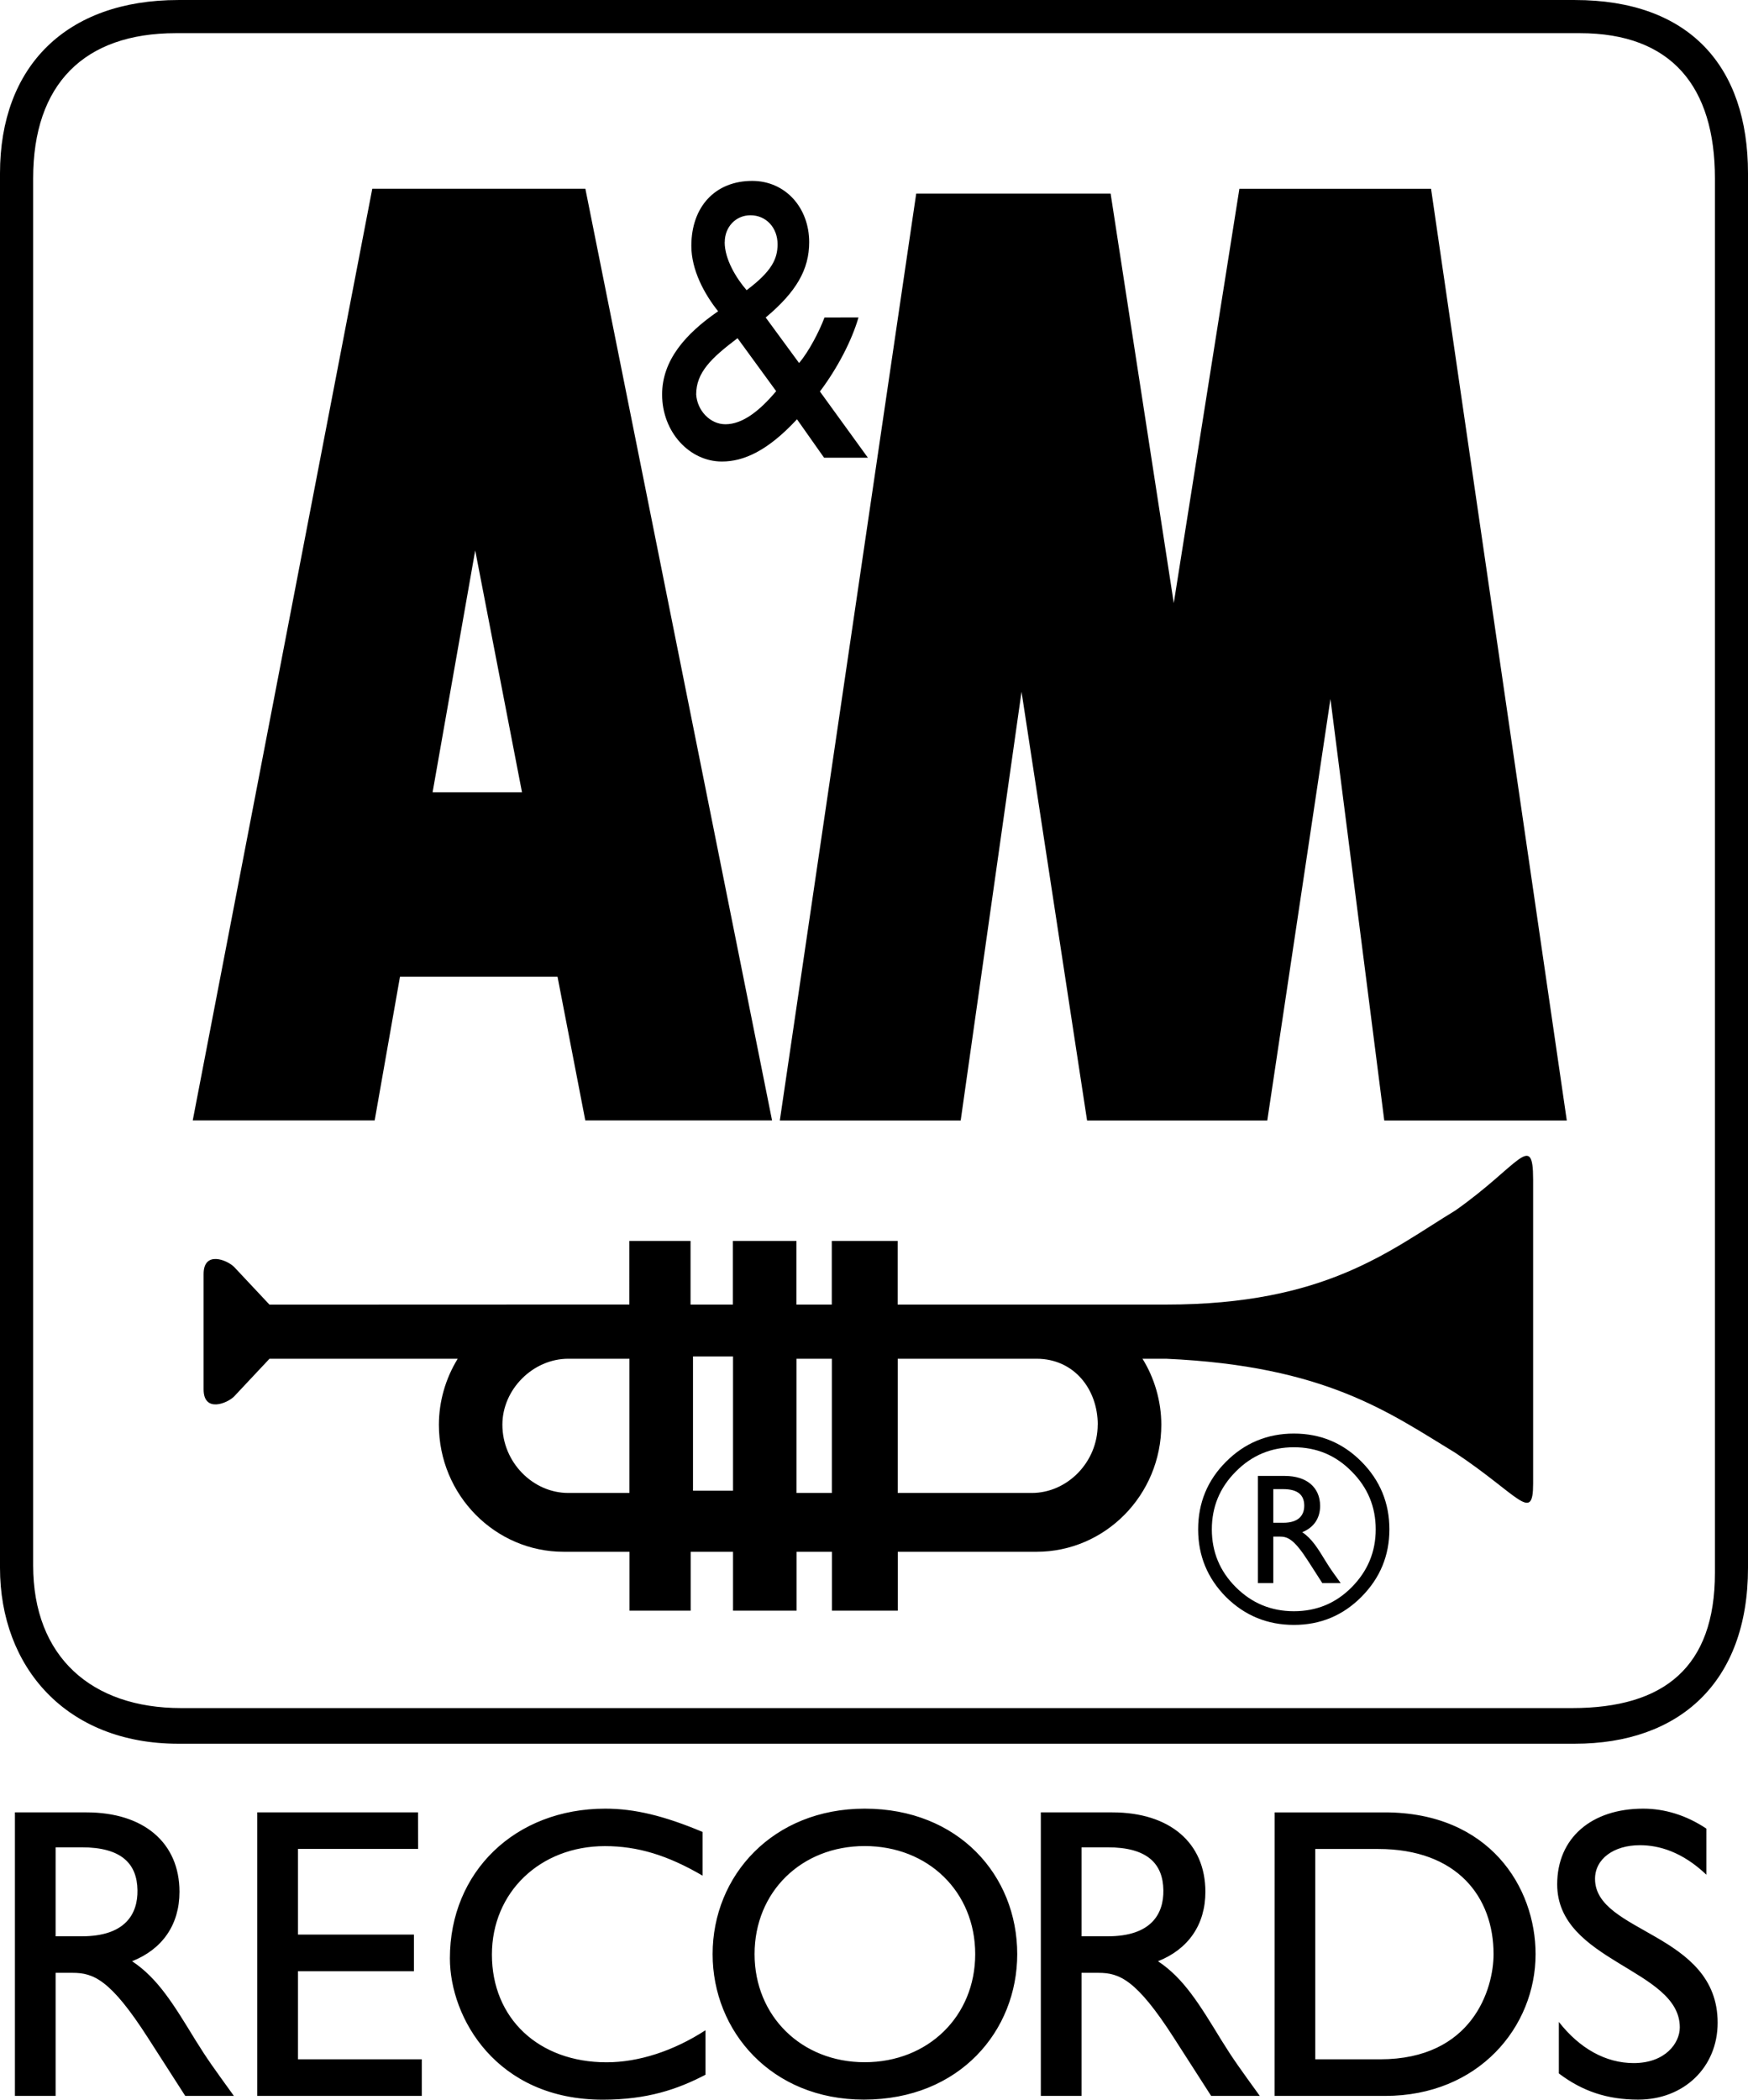
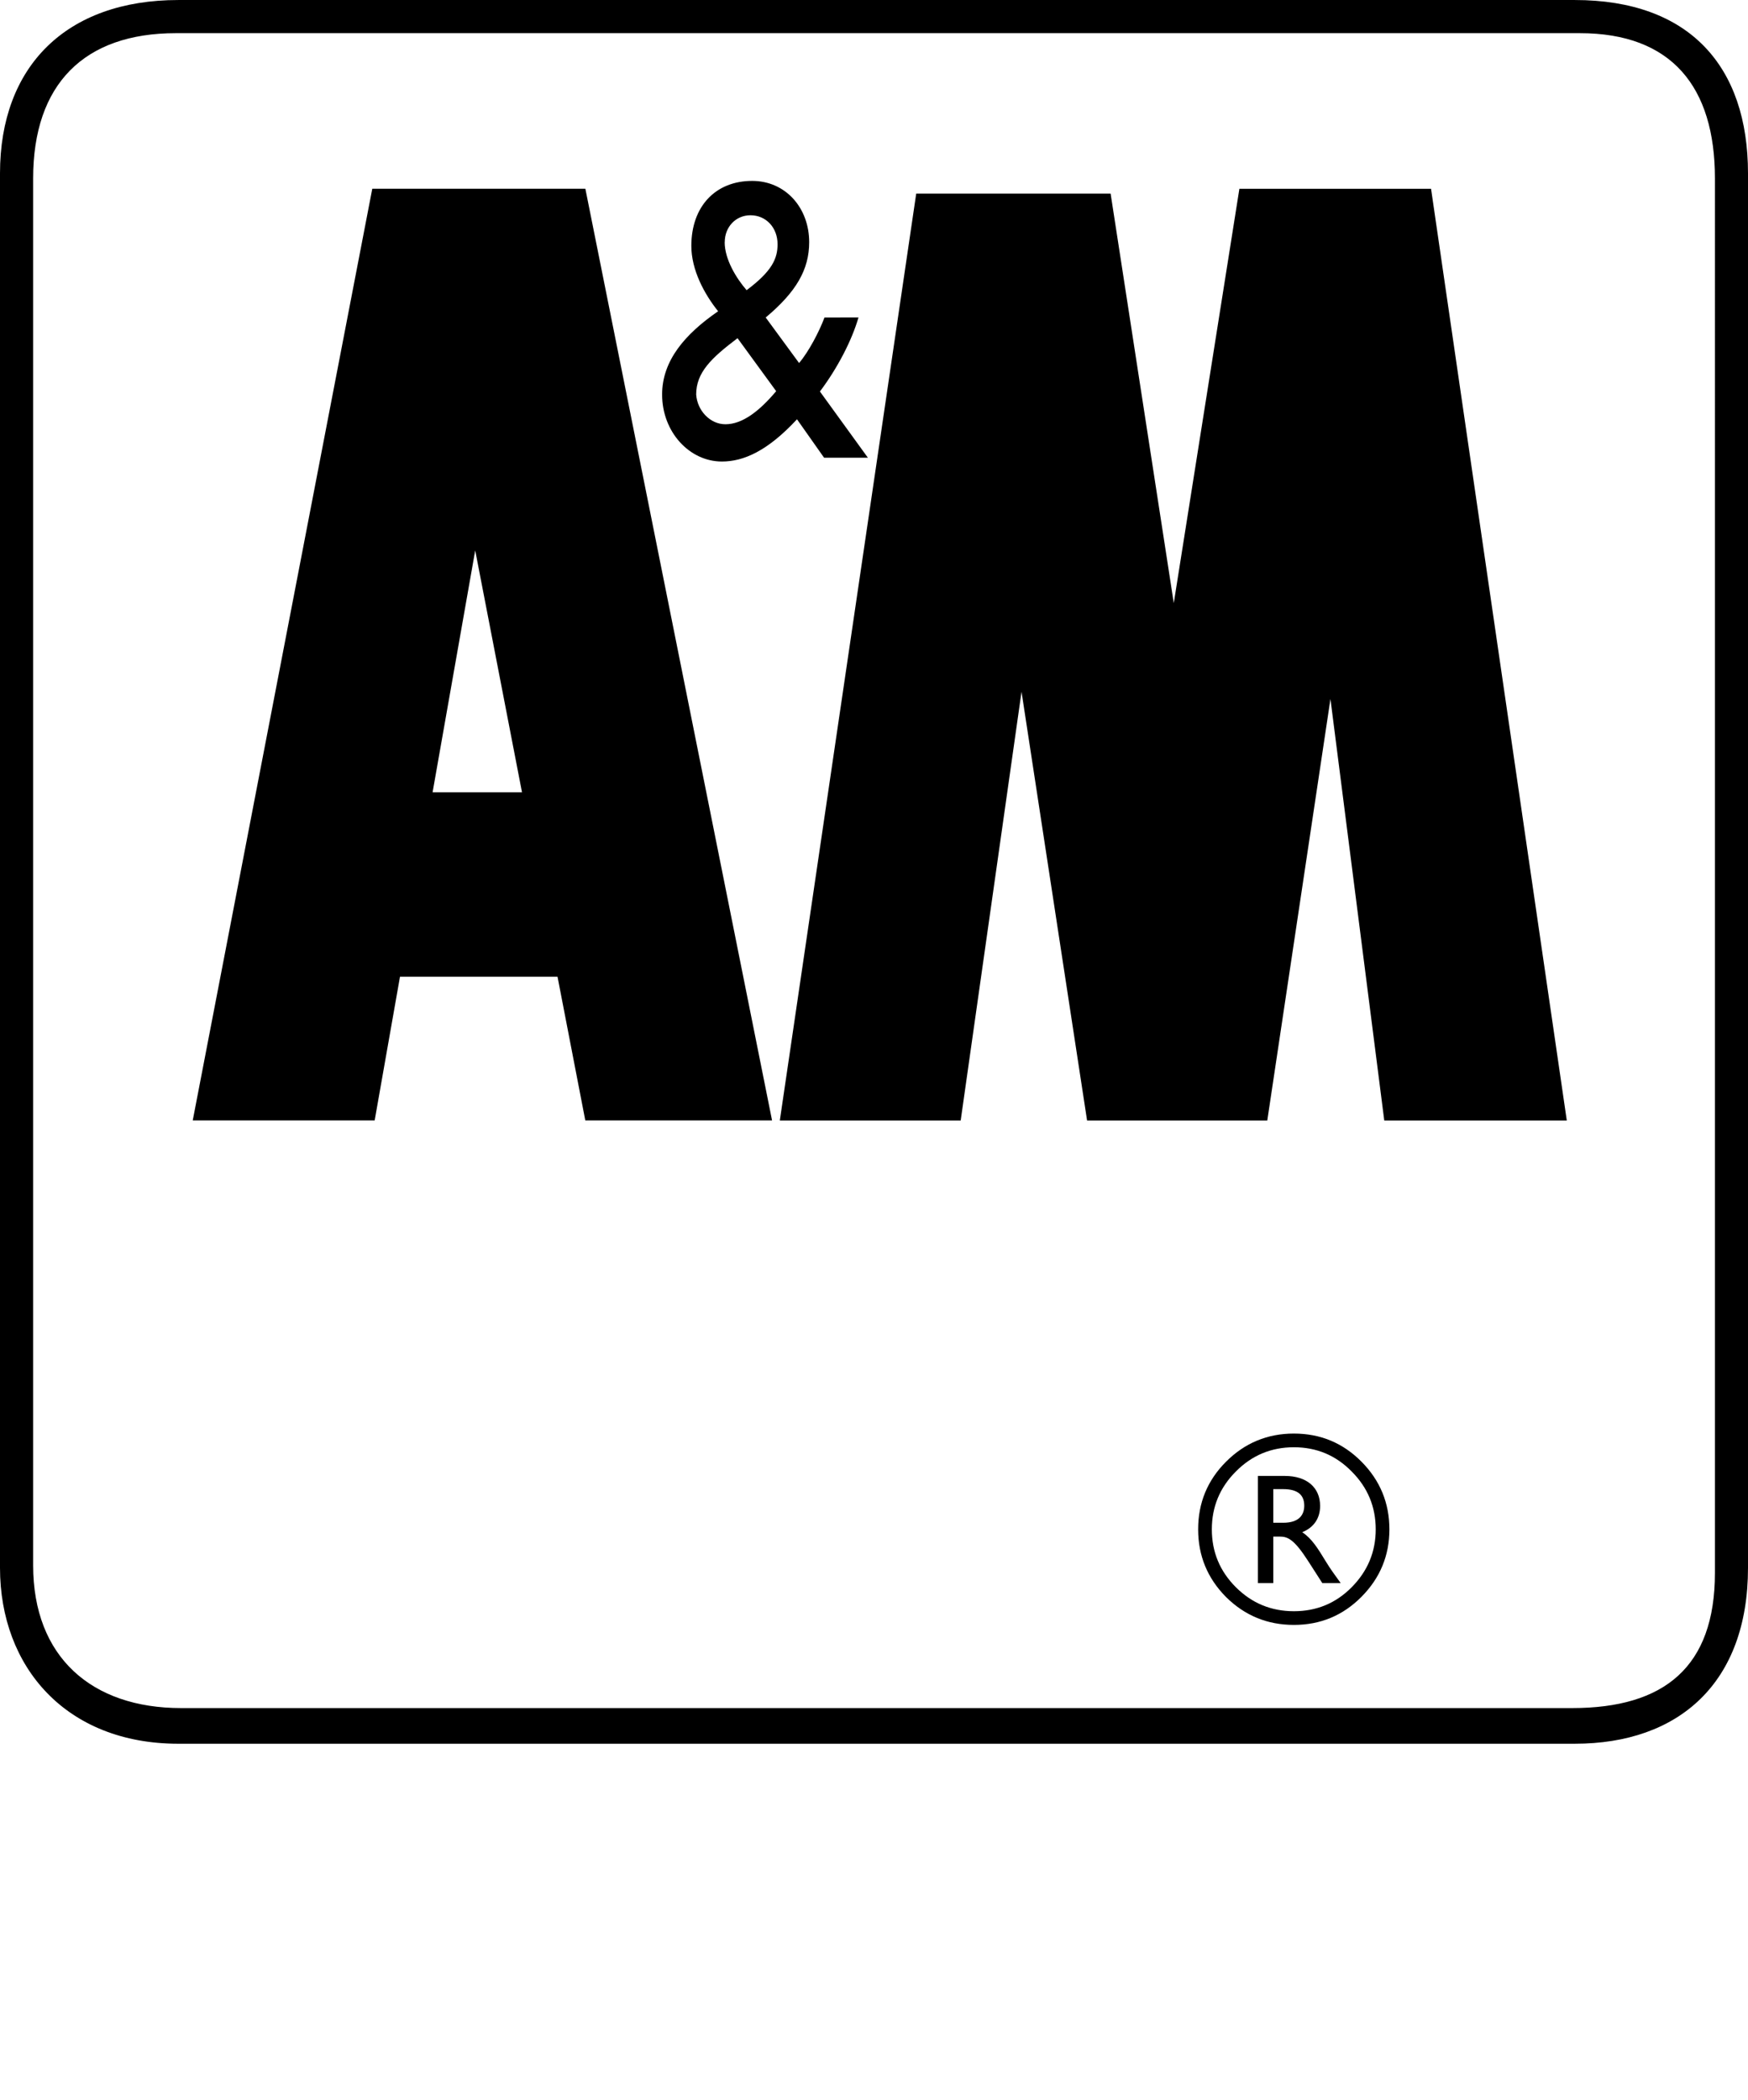
<svg xmlns="http://www.w3.org/2000/svg" xmlns:ns1="http://sodipodi.sourceforge.net/DTD/sodipodi-0.dtd" xmlns:ns2="http://www.inkscape.org/namespaces/inkscape" width="342.063" height="410.692" viewBox="0 0 26.374 31.665" version="1.1" id="svg152" ns1:docname="A&amp;M_Records_1986.svg" ns2:version="1.0.2-2 (e86c870879, 2021-01-15)" ns2:export-filename="C:\Users\tjdru\OneDrive\Pictures\Logos\Music\a&amp;mrecordslogo1986.png" ns2:export-xdpi="233.75157" ns2:export-ydpi="233.75157">
  <defs id="defs156" />
  <ns1:namedview pagecolor="#ffffff" bordercolor="#666666" borderopacity="1" objecttolerance="10" gridtolerance="10" guidetolerance="10" ns2:pageopacity="0" ns2:pageshadow="2" ns2:window-width="1366" ns2:window-height="705" id="namedview154" showgrid="false" ns2:snap-global="false" showguides="true" ns2:guide-bbox="true" ns2:zoom="1" ns2:cx="162.16102" ns2:cy="204.31412" ns2:window-x="-8" ns2:window-y="-8" ns2:window-maximized="1" ns2:current-layer="layer1" ns2:document-rotation="0" />
  <g ns2:groupmode="layer" id="layer1" ns2:label="Layer 1" transform="translate(-82.288,-80.605)" style="display:inline;opacity:1">
    <g id="g272">
-       <path ns1:nodetypes="ccccccccccccccccccccccccccccccccccccccccccccccccccccccccccccccccc" ns2:connector-curvature="0" d="m 90.862,101.096 h 0.923 v 2.024 h -0.923 c -0.533,0 -0.994,-0.462 -0.994,-1.03 1.58e-4,-0.533 0.462,-0.994 0.994,-0.994 z m 7.988,0.994 c 0,0.568 -0.461,1.03 -0.994,1.03 h -2.023 v -2.024 l 2.095,8e-5 c 0.568,7e-5 0.923,0.462 0.923,0.994 z m -4.544,-0.994 h 0.533 v 2.024 h -0.533 z m -1.562,-0.035 h 0.604 v 2.024 h -0.604 z m -6.39,-0.781 -0.533,-0.568 c -0.107,-0.107 -0.461,-0.249 -0.461,0.106 v 1.74 c 0,0.355 0.355,0.213 0.461,0.106 l 0.533,-0.568 h 2.84 c -0.184,0.299 -0.283,0.643 -0.284,0.994 0,1.065 0.852,1.917 1.882,1.917 h 0.994 v 0.888 h 0.923 v -0.888 h 0.639 v 0.888 h 0.959 v -0.888 h 0.533 v 0.888 h 0.994 v -0.888 h 2.095 c 1.029,0 1.881,-0.852 1.881,-1.917 0,-0.355 -0.106,-0.71 -0.284,-0.994 h 0.355 c 2.414,0.107 3.373,0.817 4.367,1.42 0.959,0.639 1.172,1.065 1.172,0.461 v -4.58 c 0,-0.745 -0.213,-0.213 -1.172,0.462 -0.994,0.604 -1.952,1.42 -4.367,1.42 H 95.832 v -0.959 h -0.994 v 0.959 h -0.533 v -0.959 h -0.959 v 0.959 h -0.639 v -0.959 h -0.923 l -7.8e-5,0.958 z" style="clip-rule:evenodd;fill:#000000;fill-rule:evenodd;stroke:none;stroke-width:0.158" id="path148" />
-       <path ns1:nodetypes="cccccccccccccccccccccccccccccccccccccccccccccccccccccccccccccccccccccc" ns2:connector-curvature="0" d="m 94.728,85.393 c -0.079,0.212 -0.236,0.512 -0.383,0.687 l -0.504,-0.687 c 0.462,-0.387 0.656,-0.724 0.656,-1.136 0,-0.518 -0.357,-0.924 -0.86,-0.924 -0.556,0 -0.918,0.387 -0.918,0.98 0,0.362 0.194,0.724 0.404,0.986 -0.498,0.343 -0.845,0.743 -0.845,1.255 0,0.568 0.414,1.011 0.902,1.011 0.325,0 0.687,-0.156 1.133,-0.637 l 0.409,0.58 h 0.661 l -0.724,-0.999 c 0.268,-0.356 0.483,-0.774 0.582,-1.117 z m -0.729,1.111 c -0.247,0.293 -0.504,0.499 -0.766,0.499 -0.231,0 -0.425,-0.206 -0.441,-0.449 0,-0.331 0.226,-0.549 0.624,-0.849 z m -0.776,-2.247 c 0,-0.231 0.168,-0.406 0.388,-0.406 0.236,0 0.409,0.187 0.409,0.437 0,0.218 -0.084,0.406 -0.467,0.693 -0.152,-0.175 -0.331,-0.462 -0.331,-0.724 z m 2.889,-0.733 -2.058,13.979 h 2.729 l 0.918,-6.466 0.989,6.466 h 2.719 l 0.953,-6.357 0.812,6.357 h 2.754 l -2.048,-14.051 h -2.892 L 99.998,89.7 99.045,83.524 Z M 85.196,97.502 h 2.745 l 0.382,-2.167 h 2.377 l 0.419,2.167 h 2.818 L 91.12,83.451 h -3.215 z m 4.968,-4.949 H 88.815 L 89.458,88.906 Z M 84.979,80.605 c -1.692,0 -2.691,1 -2.691,2.614 v 21.03 c 0,1.499 1,2.653 2.691,2.653 H 106.048 c 1.576,0 2.614,-0.923 2.614,-2.653 V 83.219 c 0,-1.615 -0.884,-2.614 -2.614,-2.614 z m -0.038,0.5 h 21.184 c 1.384,0 2.038,0.807 2.038,2.191 V 104.326 c 0,1.423 -0.769,2.038 -2.153,2.038 H 85.018 c -1.346,0 -2.23,-0.769 -2.23,-2.153 V 83.296 c 0,-1.423 0.769,-2.191 2.153,-2.191 z" style="font-style:normal;font-variant:normal;font-weight:normal;font-stretch:normal;font-size:5.741px;line-height:1;font-family:'Gill Sans';-inkscape-font-specification:'Gill Sans';text-align:center;letter-spacing:0px;word-spacing:0px;text-anchor:middle;fill:#000000;fill-opacity:1;stroke:none;stroke-width:0.429" id="path219" />
-       <path ns1:nodetypes="ccccccccccccccccccccccccccccccccccccccccccccccccccccccccccccccccccccccccccccccccccccccccccccccccc" ns2:connector-curvature="0" d="m 108.034,108.182 c -0.301,-0.201 -0.627,-0.301 -0.953,-0.301 -0.784,0 -1.298,0.445 -1.298,1.141 0,1.172 1.85,1.273 1.85,2.157 0,0.238 -0.219,0.539 -0.696,0.539 -0.42,0 -0.815,-0.219 -1.129,-0.621 v 0.777 c 0.357,0.27 0.734,0.395 1.198,0.395 0.69,0 1.198,-0.489 1.198,-1.16 0,-1.361 -1.85,-1.348 -1.85,-2.169 0,-0.301 0.282,-0.508 0.677,-0.508 0.288,0 0.64,0.1 1.003,0.445 z m -6.515,4.031 h 1.668 c 1.411,0 2.27,-1.041 2.27,-2.138 0,-1.009 -0.696,-2.138 -2.276,-2.138 h -1.661 z m 0.614,-3.724 h 0.947 c 1.198,0 1.743,0.727 1.743,1.586 0,0.527 -0.32,1.586 -1.712,1.586 h -0.978 z m -4.141,-0.552 v 4.276 h 0.614 v -1.856 h 0.257 c 0.313,0 0.571,0.1 1.135,0.978 l 0.564,0.878 h 0.734 c -0.295,-0.408 -0.401,-0.552 -0.583,-0.846 -0.326,-0.533 -0.564,-0.928 -0.953,-1.185 0.458,-0.182 0.715,-0.552 0.715,-1.047 0,-0.74 -0.539,-1.198 -1.404,-1.198 z m 0.614,0.527 h 0.395 c 0.596,0 0.834,0.245 0.84,0.646 0.006,0.357 -0.182,0.696 -0.84,0.696 h -0.395 z m -5.566,1.611 c 0,1.16 0.884,2.194 2.282,2.194 1.448,0 2.314,-1.041 2.314,-2.194 0,-1.191 -0.89,-2.194 -2.301,-2.194 -1.386,0 -2.295,1.009 -2.295,2.194 z m 0.633,0 c 0,-0.94 0.708,-1.63 1.661,-1.63 0.959,0 1.668,0.69 1.668,1.63 0,0.934 -0.708,1.63 -1.668,1.63 -0.953,0 -1.661,-0.696 -1.661,-1.63 z m -0.785,-1.843 c -0.583,-0.245 -1.028,-0.351 -1.467,-0.351 -1.361,0 -2.345,0.953 -2.345,2.257 0,0.897 0.702,2.132 2.307,2.132 0.671,0 1.129,-0.157 1.549,-0.376 v -0.671 c -0.483,0.313 -1.009,0.483 -1.492,0.483 -1.028,0 -1.73,-0.665 -1.73,-1.624 0,-0.94 0.727,-1.636 1.705,-1.636 0.495,0 0.947,0.138 1.473,0.445 z m -4.293,-0.295 h -2.426 v 4.276 h 2.483 v -0.552 h -1.868 v -1.329 h 1.749 v -0.552 h -1.749 v -1.292 h 1.812 z m -6.082,0 v 4.276 h 0.614 v -1.856 h 0.257 c 0.313,0 0.571,0.1 1.135,0.978 l 0.564,0.878 h 0.734 c -0.295,-0.408 -0.401,-0.552 -0.583,-0.846 -0.326,-0.533 -0.564,-0.928 -0.953,-1.185 0.458,-0.182 0.715,-0.552 0.715,-1.047 0,-0.74 -0.539,-1.198 -1.404,-1.198 z m 0.614,0.527 h 0.395 c 0.596,0 0.834,0.245 0.84,0.646 0.006,0.357 -0.182,0.696 -0.84,0.696 H 83.127 Z" style="font-style:normal;font-variant:normal;font-weight:normal;font-stretch:normal;font-size:6.27px;line-height:1;font-family:'Gill Sans';-inkscape-font-specification:'Gill Sans';text-align:center;letter-spacing:0px;word-spacing:0px;text-anchor:middle;fill:#000000;fill-opacity:1;stroke:none;stroke-width:0.47" id="path239" />
+       <path ns1:nodetypes="cccccccccccccccccccccccccccccccccccccccccccccccccccccccccccccccccccccc" ns2:connector-curvature="0" d="m 94.728,85.393 c -0.079,0.212 -0.236,0.512 -0.383,0.687 l -0.504,-0.687 c 0.462,-0.387 0.656,-0.724 0.656,-1.136 0,-0.518 -0.357,-0.924 -0.86,-0.924 -0.556,0 -0.918,0.387 -0.918,0.98 0,0.362 0.194,0.724 0.404,0.986 -0.498,0.343 -0.845,0.743 -0.845,1.255 0,0.568 0.414,1.011 0.902,1.011 0.325,0 0.687,-0.156 1.133,-0.637 l 0.409,0.58 h 0.661 l -0.724,-0.999 c 0.268,-0.356 0.483,-0.774 0.582,-1.117 z m -0.729,1.111 c -0.247,0.293 -0.504,0.499 -0.766,0.499 -0.231,0 -0.425,-0.206 -0.441,-0.449 0,-0.331 0.226,-0.549 0.624,-0.849 z m -0.776,-2.247 c 0,-0.231 0.168,-0.406 0.388,-0.406 0.236,0 0.409,0.187 0.409,0.437 0,0.218 -0.084,0.406 -0.467,0.693 -0.152,-0.175 -0.331,-0.462 -0.331,-0.724 z m 2.889,-0.733 -2.058,13.979 h 2.729 l 0.918,-6.466 0.989,6.466 h 2.719 l 0.953,-6.357 0.812,6.357 h 2.754 l -2.048,-14.051 h -2.892 L 99.998,89.7 99.045,83.524 Z M 85.196,97.502 h 2.745 l 0.382,-2.167 h 2.377 l 0.419,2.167 h 2.818 L 91.12,83.451 h -3.215 z m 4.968,-4.949 H 88.815 L 89.458,88.906 M 84.979,80.605 c -1.692,0 -2.691,1 -2.691,2.614 v 21.03 c 0,1.499 1,2.653 2.691,2.653 H 106.048 c 1.576,0 2.614,-0.923 2.614,-2.653 V 83.219 c 0,-1.615 -0.884,-2.614 -2.614,-2.614 z m -0.038,0.5 h 21.184 c 1.384,0 2.038,0.807 2.038,2.191 V 104.326 c 0,1.423 -0.769,2.038 -2.153,2.038 H 85.018 c -1.346,0 -2.23,-0.769 -2.23,-2.153 V 83.296 c 0,-1.423 0.769,-2.191 2.153,-2.191 z" style="font-style:normal;font-variant:normal;font-weight:normal;font-stretch:normal;font-size:5.741px;line-height:1;font-family:'Gill Sans';-inkscape-font-specification:'Gill Sans';text-align:center;letter-spacing:0px;word-spacing:0px;text-anchor:middle;fill:#000000;fill-opacity:1;stroke:none;stroke-width:0.429" id="path219" />
      <path ns1:nodetypes="ccccccccccccccccccccccccccccccccccccc" ns2:connector-curvature="0" id="path254" transform="matrix(0.077,0,0,0.077,83.136,80.357)" d="m 242.527,283.99 c -5.192,0 -9.626,1.839 -13.301,5.514 -3.641,3.641 -5.463,8.058 -5.463,13.25 0,5.158 1.822,9.575 5.463,13.25 3.675,3.641 8.109,5.461 13.301,5.461 5.192,0 9.609,-1.837 13.25,-5.512 3.641,-3.675 5.461,-8.074 5.461,-13.199 0,-5.158 -1.82,-9.575 -5.461,-13.25 -3.641,-3.675 -8.058,-5.514 -13.25,-5.514 z m 0,2.682 c 4.45,0 8.226,1.585 11.328,4.754 3.136,3.135 4.703,6.912 4.703,11.328 0,4.383 -1.568,8.159 -4.703,11.328 -3.102,3.136 -6.878,4.703 -11.328,4.703 -4.45,0 -8.243,-1.568 -11.379,-4.703 -3.136,-3.135 -4.703,-6.911 -4.703,-11.328 0,-4.417 1.568,-8.193 4.703,-11.328 3.135,-3.169 6.928,-4.754 11.379,-4.754 z m -7.053,5.617 v 20.988 h 3.016 v -9.109 h 1.264 c 1.539,0 2.8,0.492 5.57,4.801 l 2.77,4.309 h 3.6 c -1.447,-2 -1.969,-2.708 -2.861,-4.154 -1.6,-2.616 -2.77,-4.555 -4.678,-5.816 2.247,-0.892 3.508,-2.709 3.508,-5.141 0,-3.632 -2.646,-5.877 -6.893,-5.877 z m 3.016,2.584 h 1.939 c 2.924,0 4.094,1.201 4.125,3.17 0.026,1.754 -0.893,3.418 -4.125,3.418 h -1.939 z" style="font-style:normal;font-variant:normal;font-weight:normal;font-stretch:normal;font-size:7.357px;line-height:1;font-family:GillSansMTStd-Book;-inkscape-font-specification:GillSansMTStd-Book;text-align:center;letter-spacing:0px;word-spacing:0px;text-anchor:middle;fill:#000000;fill-opacity:1;stroke:none;stroke-width:3.793" />
    </g>
  </g>
</svg>